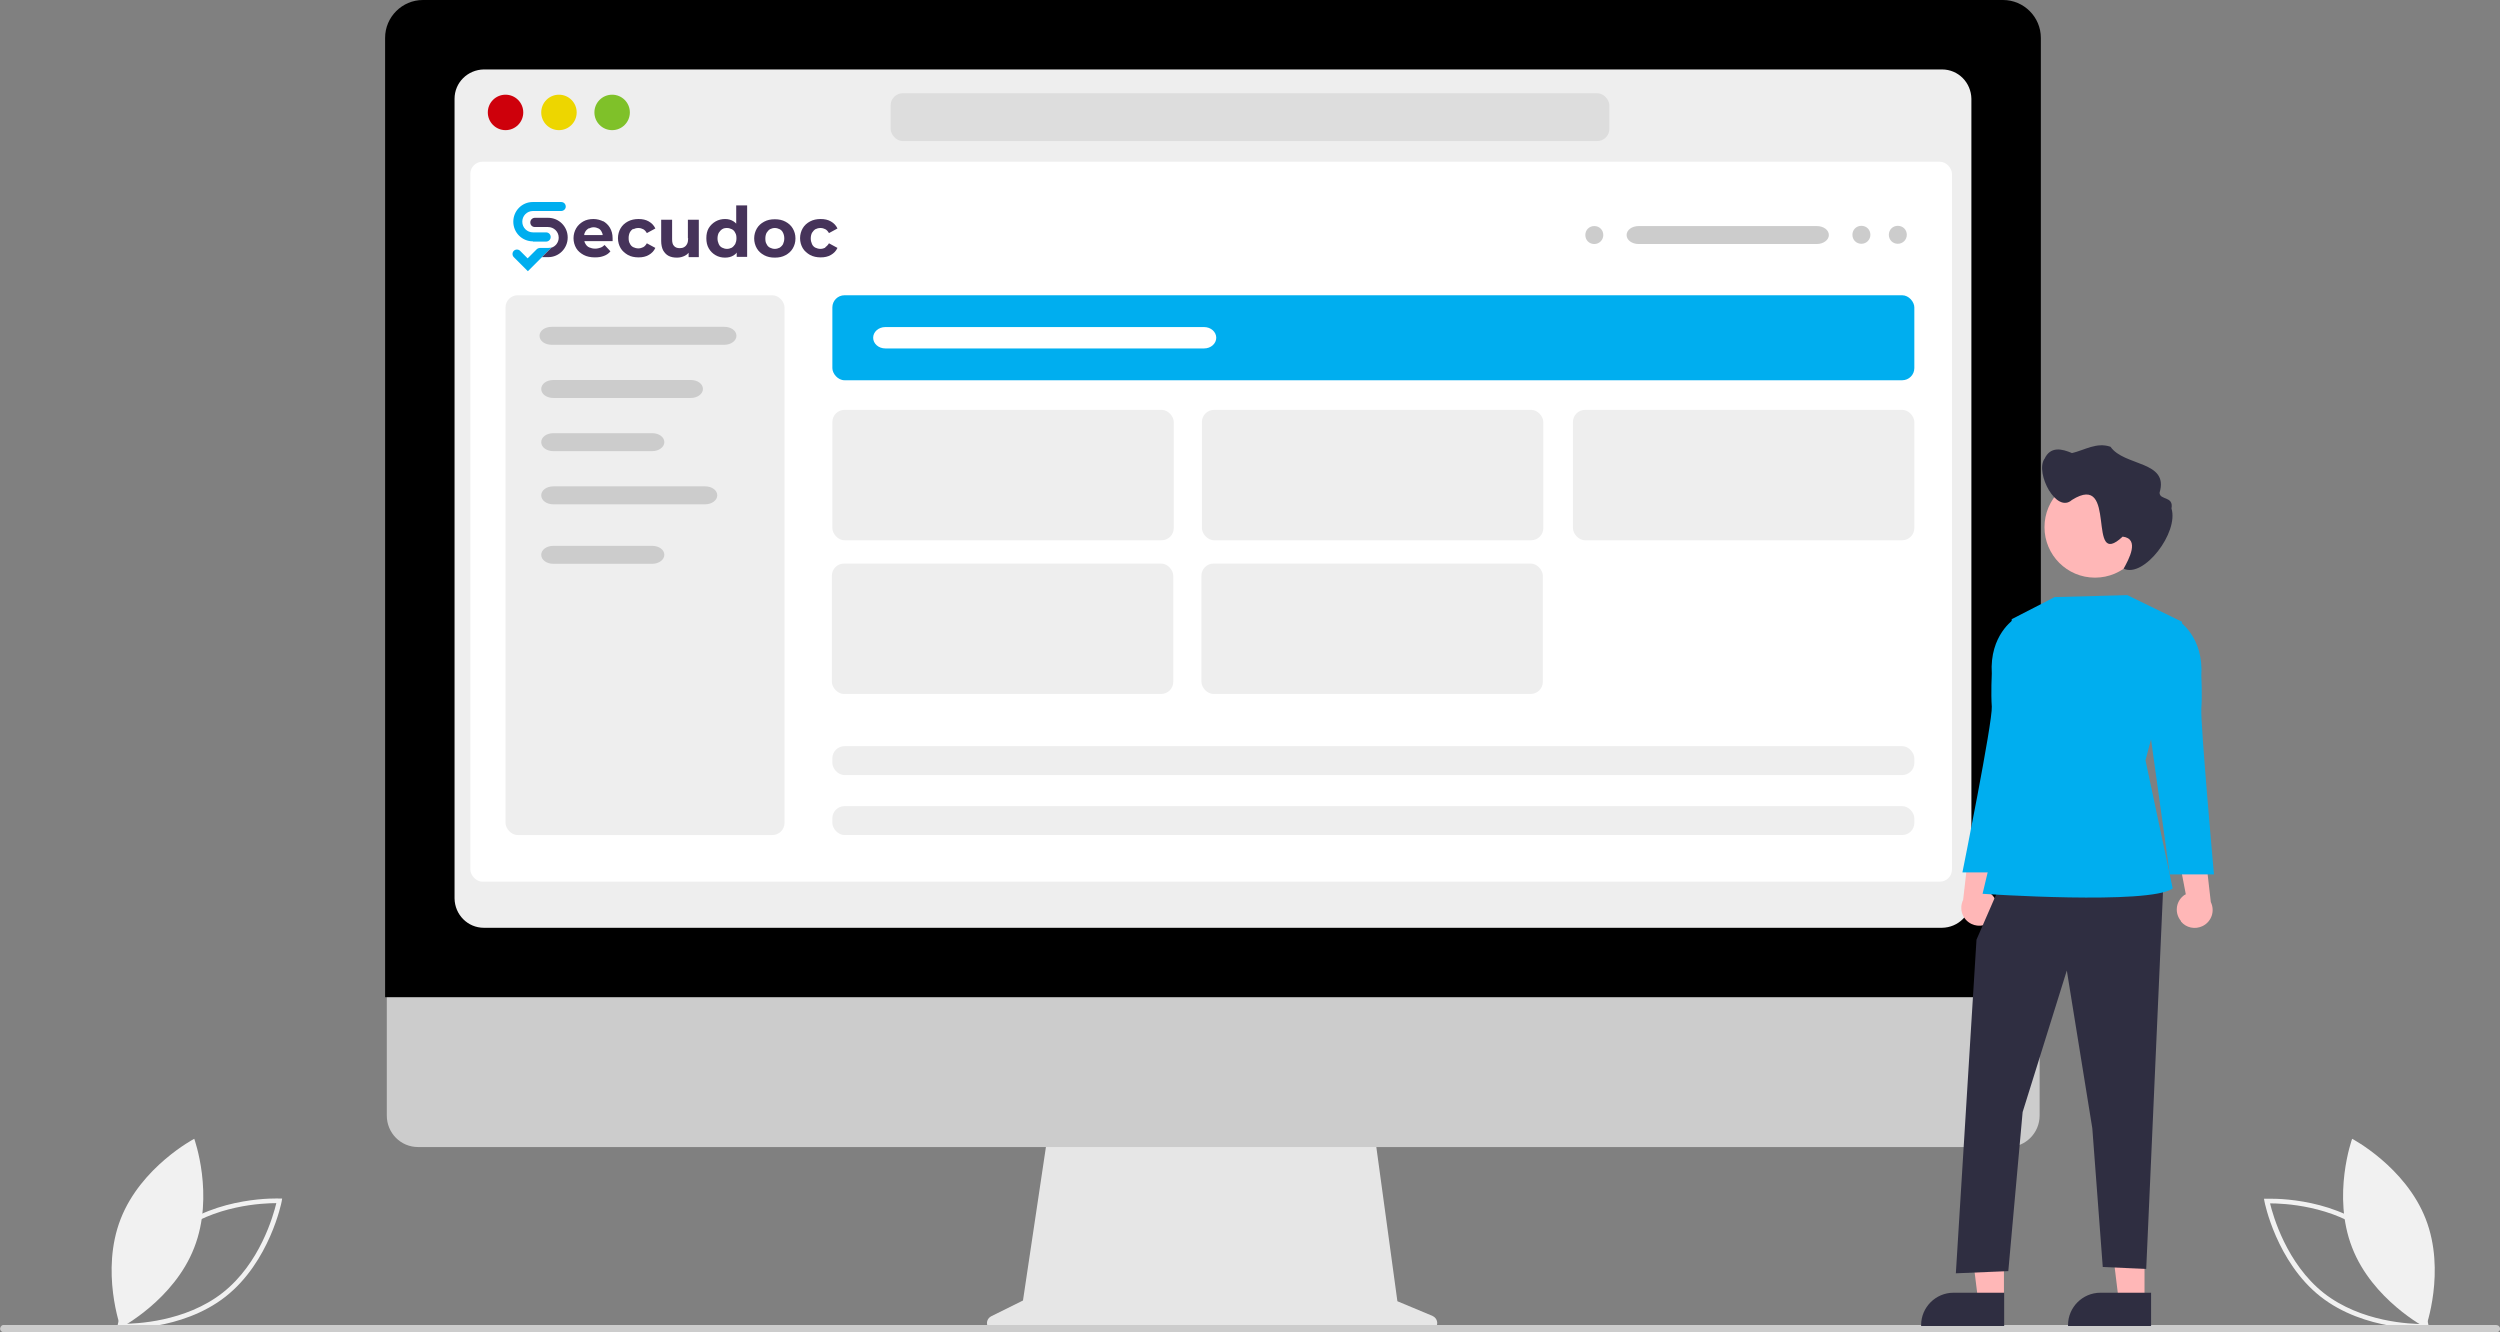
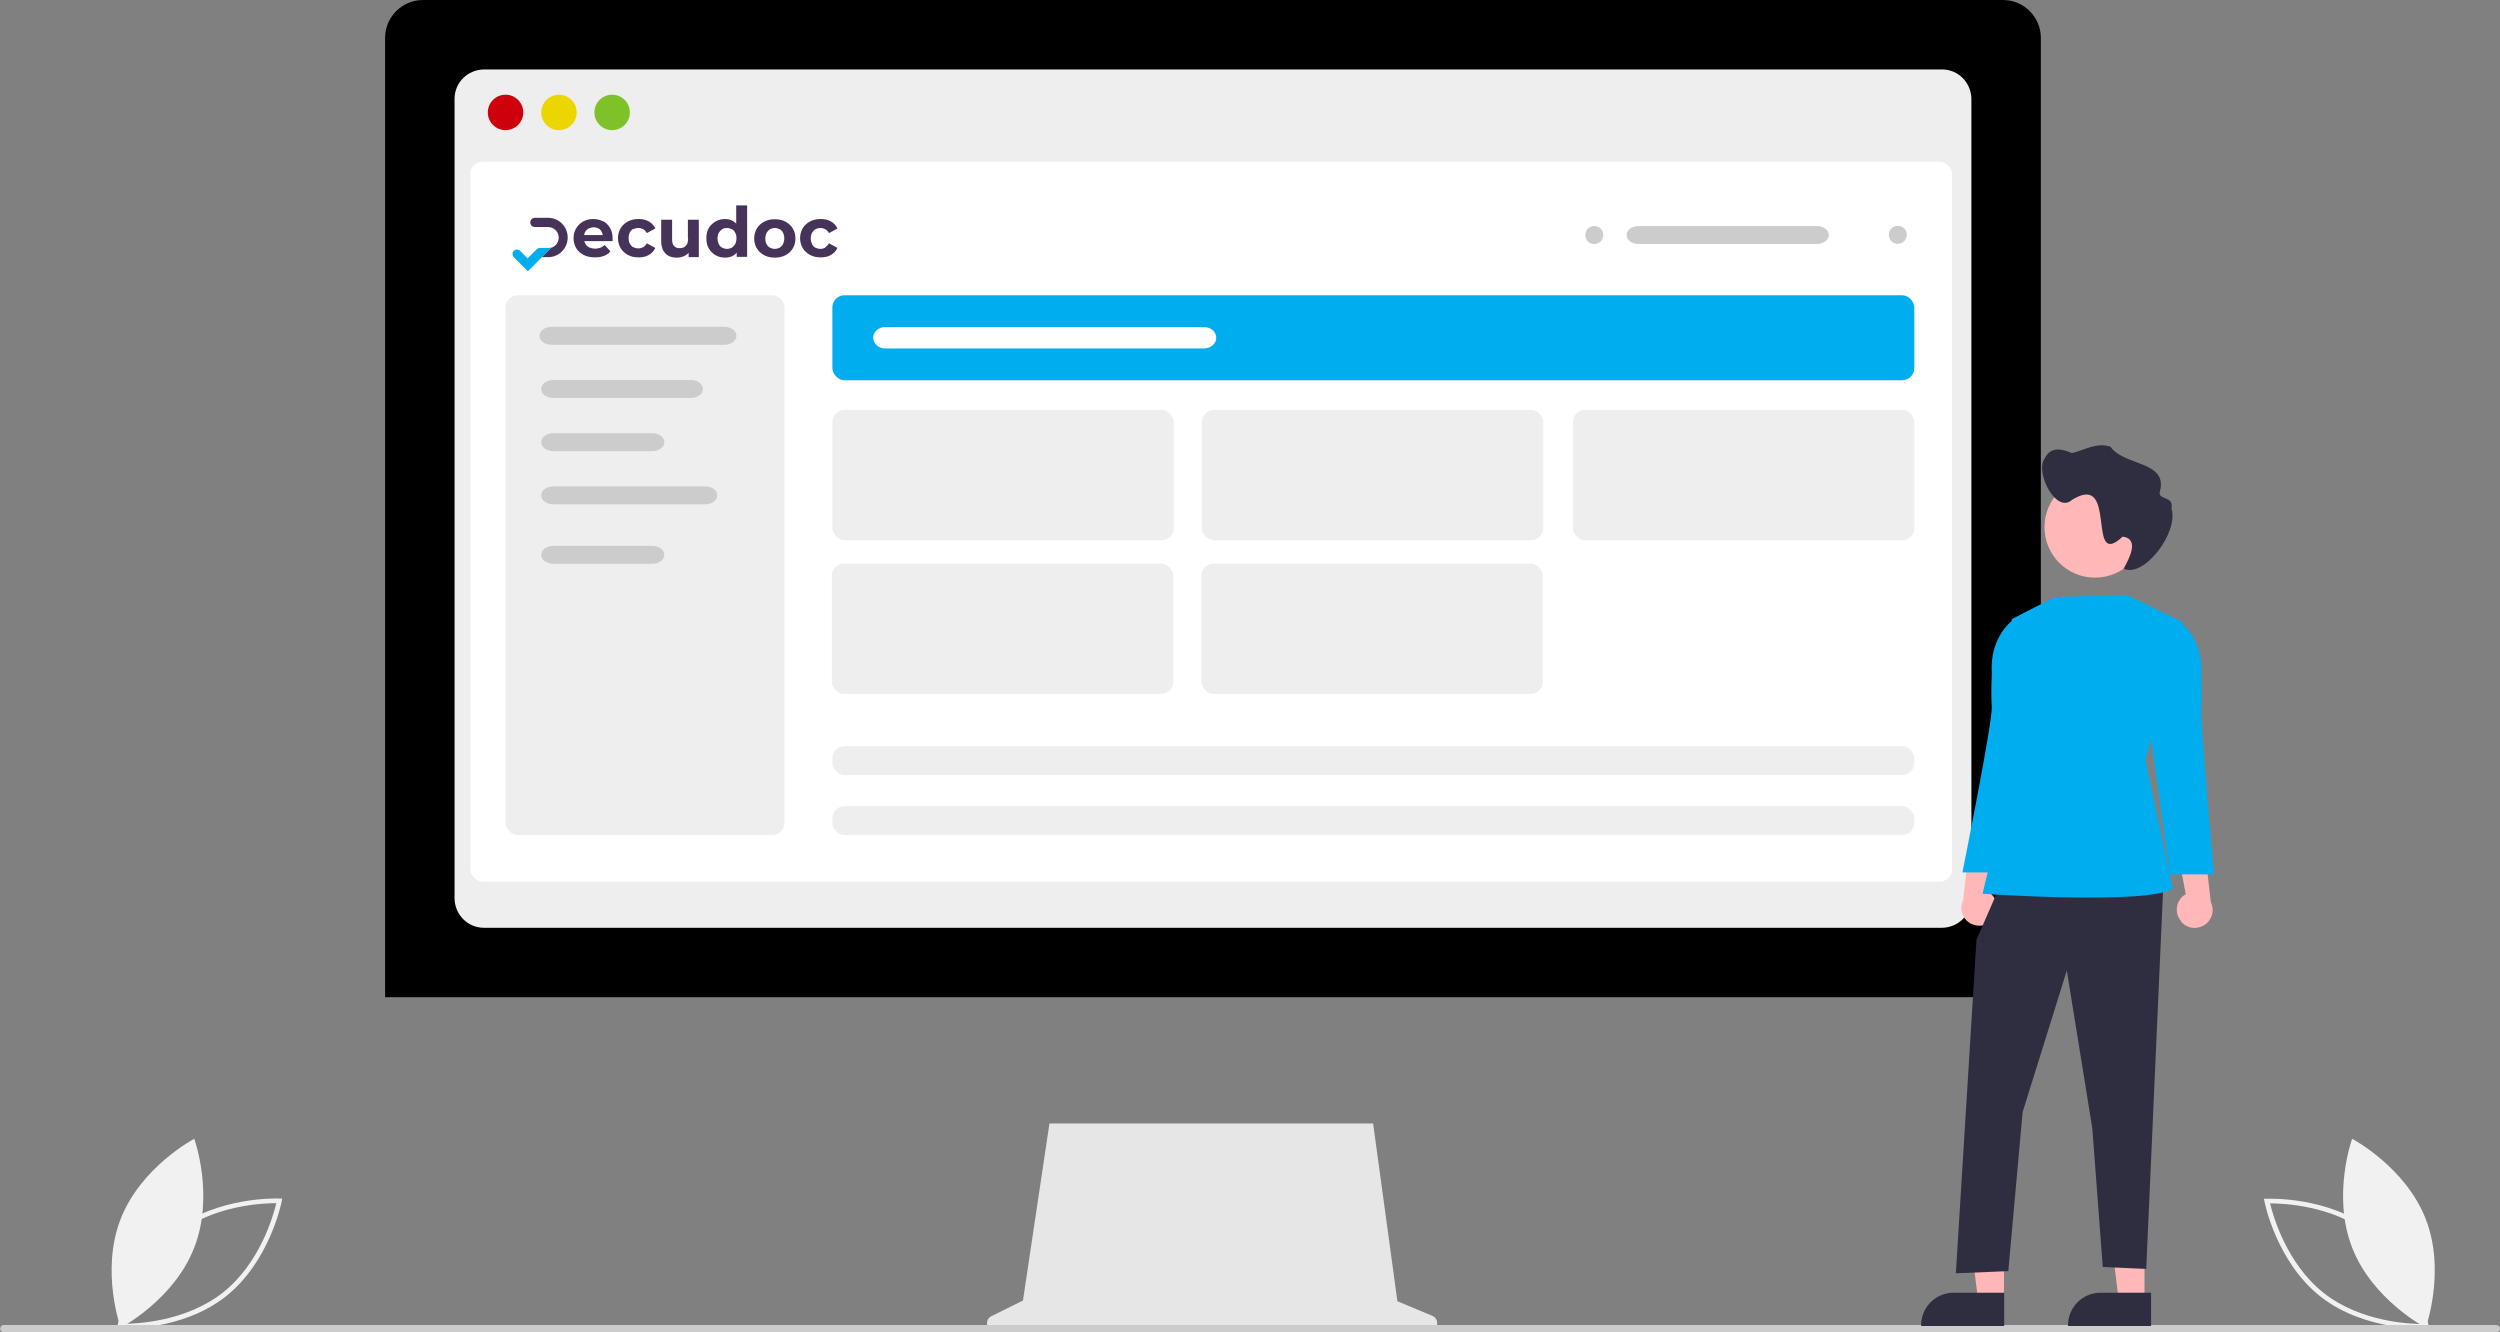
<svg xmlns="http://www.w3.org/2000/svg" id="Laag_1" data-name="Laag 1" version="1.1" viewBox="0 0 1029.6 548.7">
  <rect x="0" y="0" width="1029.6" height="548.7" fill="#808080" stroke="none" />
  <defs>
    <style>
      .cls-1 {
        fill: #ccc;
      }

      .cls-1, .cls-2, .cls-3, .cls-4, .cls-5, .cls-6, .cls-7, .cls-8, .cls-9, .cls-10, .cls-11, .cls-12, .cls-13, .cls-14 {
        stroke-width: 0px;
      }

      .cls-2 {
        fill: #eee;
      }

      .cls-3 {
        fill: #000;
      }

      .cls-4 {
        fill: #2f2e41;
      }

      .cls-5 {
        fill: #00aeef;
      }

      .cls-6 {
        fill: #e6e6e6;
      }

      .cls-7 {
        fill: #ddd;
      }

      .cls-8 {
        fill: #46335a;
      }

      .cls-9 {
        fill: #ce000b;
      }

      .cls-10 {
        fill: #f1f1f1;
      }

      .cls-11 {
        fill: #fff;
      }

      .cls-12 {
        fill: #edd600;
      }

      .cls-13 {
        fill: #7fc129;
      }

      .cls-14 {
        fill: #ffb7b7;
      }
    </style>
  </defs>
  <path class="cls-10" d="M48.2,547.1l.2-1.1c0-.2,4.9-24.9,23.1-39.2,18.2-14.3,43.3-13.2,43.6-13.2h1.1c0,0-.2,1.2-.2,1.2,0,.2-4.9,24.9-23.1,39.2-18.2,14.3-43.3,13.2-43.6,13.2h-1.1ZM72.7,508.3c-15.4,12.1-21,31.9-22.1,36.9,5.1,0,25.7-.7,41.1-12.8,15.4-12.1,20.9-31.9,22.1-36.9-5.1,0-25.7.7-41.1,12.8Z" />
  <path class="cls-10" d="M80,513.8c-8.3,21.5-30.3,33-30.3,33,0,0-8.4-23.3,0-44.8s30.3-33,30.3-33c0,0,8.4,23.3,0,44.8Z" />
  <path class="cls-10" d="M999.3,547.2c-.3,0-25.4,1.1-43.6-13.2-18.2-14.3-23.1-39-23.1-39.2l-.2-1.1h1.1c.3,0,25.4-1.2,43.6,13.1,18.2,14.3,23.1,39,23.1,39.2l.2,1.1h-1.1ZM934.9,495.6c1.2,5,6.8,24.8,22.1,36.9,15.4,12.1,35.9,12.8,41.1,12.8-1.2-5-6.7-24.8-22.1-36.9-15.4-12.1-35.9-12.8-41.1-12.8h0Z" />
  <path class="cls-10" d="M968.7,513.8c8.3,21.5,30.3,33,30.3,33,0,0,8.4-23.3,0-44.8s-30.3-33-30.3-33c0,0-8.4,23.3,0,44.8Z" />
  <path class="cls-6" d="M590.1,542l-14.6-6.1-10-73.2h-133.3l-10.9,72.9-13.1,6.5c-1.5.8-2.2,2.6-1.4,4.2.5,1.1,1.6,1.7,2.8,1.7h179.2c1.7,0,3.1-1.4,3.1-3.1,0-1.2-.7-2.4-1.9-2.9Z" />
-   <path class="cls-1" d="M827,472.4H172.2c-7.2,0-12.9-5.8-12.9-13v-92.3h680.7v92.3c0,7.2-5.8,13-12.9,13Z" />
  <path class="cls-3" d="M840.6,410.7H158.6V15.6c0-8.6,7-15.6,15.6-15.6h650.7c8.6,0,15.6,7,15.6,15.6v395.1Z" />
  <path class="cls-2" d="M799.9,382.1H199.3c-6.7,0-12-5.4-12.1-12.1V40.7c0-6.7,5.4-12,12.1-12.1h600.5c6.7,0,12,5.4,12.1,12.1v329.3c0,6.7-5.4,12-12.1,12.1Z" />
  <path class="cls-1" d="M1028,548.7H1.6c-.7,0-1.3-.5-1.5-1.1-.2-.8.3-1.7,1.1-1.9.1,0,.3,0,.4,0h1026.4c.8,0,1.4.5,1.6,1.2.2.8-.3,1.6-1.2,1.8-.1,0-.2,0-.3,0Z" />
  <path class="cls-14" d="M820.8,378.4c2.6-3.1,2.2-7.7-.9-10.3-.3-.3-.7-.5-1.1-.7l4.9-25.6-12.5,5.2-2.7,23.6c-1.8,3.7-.3,8.1,3.4,9.9,3.1,1.5,6.8.7,8.9-1.9Z" />
  <polygon class="cls-14" points="883.2 535.8 872.6 535.8 867.6 494.9 883.2 494.9 883.2 535.8" />
  <path class="cls-4" d="M885.9,546.1h-34.2v-.4c0-7.3,6-13.3,13.3-13.3h20.9s0,13.7,0,13.7Z" />
  <polygon class="cls-14" points="825.3 535.8 814.7 535.8 809.6 494.9 825.3 494.9 825.3 535.8" />
  <path class="cls-4" d="M825.4,546.1h-34.2v-.4c0-7.3,6-13.3,13.3-13.3h20.9s0,13.7,0,13.7Z" />
  <polygon class="cls-4" points="824.4 363.1 814 387 805.5 524.4 827.1 523.5 833 458 851.2 399.7 861.7 464.7 866 521.8 883.9 522.6 891 363.1 824.4 363.1" />
  <path class="cls-5" d="M876.3,245.1l-30.1.8-17.7,9.1-1,66.9-11,46.2s68.8,4.7,78.3-2.2l-11.2-52.8,15.1-57-22.4-10.9Z" />
  <path class="cls-14" d="M898.2,379.3c-2.6-3.1-2.2-7.7.9-10.3.3-.3.7-.5,1.1-.7l-4.9-25.6,12.5,5.2,2.7,23.6c1.8,3.7.3,8.1-3.4,9.9-3.1,1.5-6.8.7-8.9-1.9Z" />
  <path class="cls-5" d="M894.2,256.8l3.2-1s10.2,6.5,9.2,22.4c0,0,.4,8.2,0,13.6-.4,6.2,5.2,68.3,5.2,68.3h-18.2l-7.8-56.2,8.3-47Z" />
  <path class="cls-14" d="M883.6,217.1c0,11.5-9.3,20.8-20.8,20.8-11.5,0-20.8-9.3-20.8-20.8s9.3-20.8,20.8-20.8h0c11.5,0,20.8,9.3,20.8,20.7,0,0,0,0,0,.1Z" />
  <path class="cls-4" d="M842,189c2.4-5.3,7.2-4.2,11.3-2.4,5.2-1.2,10.2-4.6,15.9-2.6,5.6,8.1,24.2,5.7,20.2,18.9,0,3.2,5.9,1.3,4.9,6.5,3.1,9.9-11.4,28.8-19.7,24.8,2.1-3.8,6.8-12.3-.4-13.2-15.3,14.3-1.6-27.2-20.9-15.1-6.4,5.8-15.1-11-11.4-16.8Z" />
  <rect class="cls-11" x="193.7" y="66.6" width="610.2" height="296.5" rx="5" ry="5" />
  <path class="cls-5" d="M832.7,256l-3.2-1s-10.2,6.5-9.2,22.4c0,0-.4,8.2,0,13.6.4,6.2-12.1,68.3-12.1,68.3h18.2l7.8-56.2-1.4-47Z" />
  <circle class="cls-9" cx="208.2" cy="46.3" r="7.3" />
  <circle class="cls-12" cx="230.2" cy="46.3" r="7.3" />
  <circle class="cls-13" cx="252.1" cy="46.3" r="7.3" />
-   <rect class="cls-7" x="366.8" y="38.4" width="296" height="19.7" rx="5" ry="5" />
  <g>
    <g>
-       <path class="cls-5" d="M219.5,99.5h5.4c1,0,1.9-.8,1.9-1.9h0c0-1-.8-1.9-1.9-1.9h-5.4c-2.4,0-4.4-1.9-4.4-4.4h0c0-2.4,1.9-4.4,4.4-4.4h11.6c1,0,1.9-.8,1.9-1.8,0-1.1-.8-1.9-1.9-1.9h-11.7c-4.4,0-8,3.6-8,8.1h0c0,4.5,3.6,8.1,8.1,8.1Z" />
      <path class="cls-5" d="M225.7,102.1h-3.3c-.4,0-.9.2-1.2.4l-3.9,3.9-3.1-3.1c-.7-.7-1.9-.7-2.6,0h0c-.7.7-.7,1.9,0,2.6l5.8,5.8,9.8-9.8h0c-.4.1-.9.2-1.3.2Z" />
      <path class="cls-8" d="M225.7,89.7h-5.4c-1,0-1.9.8-1.9,1.9s.8,1.9,1.9,1.9h5.4c2.4,0,4.4,1.9,4.4,4.4,0,1.9-1.3,3.6-3,4.1h0l-3.9,3.9h2.6c4.4,0,8-3.6,8-8.1,0-4.5-3.6-8.1-8.1-8.1Z" />
    </g>
    <g>
      <path class="cls-8" d="M248.5,91.2c-1.2-.6-2.6-1-4.1-1s-3,.3-4.2,1c-1.2.7-2.2,1.6-2.9,2.8s-1.1,2.6-1.1,4.1.4,2.9,1.1,4.1c.7,1.2,1.8,2.1,3.1,2.8s2.9,1,4.6,1,2.6-.2,3.7-.6,2-1,2.7-1.9l-2.4-2.6c-.5.5-1.1.9-1.7,1.1-.6.2-1.3.4-2.2.4s-1.7-.2-2.4-.5c-.7-.3-1.2-.8-1.6-1.5-.2-.4-.4-.7-.4-1.1h11.6c0-.2,0-.4,0-.6,0-.2,0-.4,0-.6,0-1.7-.4-3.1-1.1-4.3-.7-1.2-1.7-2.1-2.9-2.8ZM242.5,94.1c.6-.3,1.3-.5,2-.5s1.4.2,2,.5c.6.3,1,.8,1.3,1.4.2.4.4.8.4,1.3h-7.6c0-.5.2-.9.4-1.3.3-.6.8-1,1.3-1.4Z" />
      <path class="cls-8" d="M260.8,94.4c.6-.3,1.3-.5,2.1-.5s1.4.2,2,.5c.6.3,1.1.9,1.5,1.6l3.5-1.9c-.6-1.3-1.5-2.2-2.7-2.9-1.2-.7-2.6-1-4.2-1s-3.1.3-4.4,1c-1.3.7-2.3,1.6-3,2.8-.7,1.2-1.1,2.6-1.1,4.1s.4,2.9,1.1,4.1,1.8,2.1,3,2.8,2.8,1,4.4,1,3-.3,4.2-1c1.2-.7,2.1-1.6,2.7-2.9l-3.5-1.9c-.4.7-.9,1.3-1.5,1.6-.6.3-1.3.5-2,.5s-1.5-.2-2.1-.5c-.6-.3-1.1-.8-1.4-1.5-.4-.6-.5-1.4-.5-2.3s.2-1.7.5-2.3c.4-.7.8-1.1,1.4-1.5Z" />
      <path class="cls-8" d="M283.4,98.1c0,.9-.1,1.7-.4,2.3s-.7,1.1-1.3,1.4c-.5.3-1.1.4-1.8.4-1,0-1.8-.3-2.3-.9-.6-.6-.8-1.5-.8-2.8v-8h-4.5v8.7c0,1.6.3,2.9.8,3.9.6,1,1.3,1.8,2.3,2.3s2.1.7,3.4.7,2.3-.3,3.3-.8c.6-.3,1.1-.7,1.5-1.2v1.8h4.2v-15.4h-4.5v7.6h0Z" />
      <path class="cls-8" d="M303.2,92.1c-.4-.4-.7-.7-1.2-1-1-.6-2.1-.9-3.4-.9s-2.7.3-3.9,1c-1.2.7-2.1,1.6-2.8,2.7-.7,1.2-1,2.6-1,4.2s.3,3,1,4.2,1.6,2.1,2.8,2.8c1.2.7,2.5,1,3.9,1s2.5-.3,3.5-.9c.5-.3,1-.7,1.3-1.2v1.8h4.3v-21.2h-4.5v7.4h0ZM302.8,100.5c-.4.6-.8,1.1-1.4,1.5-.6.3-1.3.5-2,.5s-1.4-.2-2-.5c-.6-.3-1.1-.8-1.4-1.5s-.5-1.4-.5-2.3.2-1.7.5-2.3c.4-.6.8-1.1,1.4-1.5s1.3-.5,2-.5,1.4.2,2,.5c.6.3,1.1.8,1.4,1.5.4.6.5,1.4.5,2.3,0,.9-.2,1.6-.5,2.3Z" />
      <path class="cls-8" d="M323.5,91.3c-1.3-.7-2.7-1-4.4-1s-3.1.3-4.4,1c-1.3.7-2.3,1.6-3,2.8-.7,1.2-1.1,2.6-1.1,4.1s.4,2.9,1.1,4.1,1.7,2.1,3,2.8,2.7,1,4.4,1,3.1-.3,4.4-1c1.3-.7,2.3-1.6,3-2.8.7-1.2,1.1-2.5,1.1-4.1s-.4-2.9-1.1-4.1c-.7-1.2-1.7-2.1-3-2.8ZM322.5,100.5c-.3.6-.8,1.1-1.4,1.5-.6.3-1.3.5-2,.5s-1.4-.2-2-.5c-.6-.3-1.1-.8-1.4-1.5-.4-.6-.5-1.4-.5-2.3s.2-1.7.5-2.3c.4-.6.8-1.1,1.4-1.5.6-.3,1.3-.5,2-.5s1.4.2,2,.5c.6.3,1.1.8,1.4,1.5.3.6.5,1.4.5,2.3,0,.9-.2,1.6-.5,2.3Z" />
      <path class="cls-8" d="M339.9,102c-.6.3-1.3.5-2,.5s-1.5-.2-2.1-.5c-.6-.3-1.1-.8-1.4-1.5s-.5-1.4-.5-2.3.2-1.7.5-2.3c.4-.6.8-1.1,1.4-1.5.6-.3,1.3-.5,2.1-.5s1.4.2,2,.5c.6.3,1.1.9,1.5,1.6l3.5-1.9c-.6-1.3-1.5-2.2-2.7-2.9s-2.6-1-4.2-1-3.1.3-4.4,1c-1.3.7-2.3,1.6-3,2.8-.7,1.2-1.1,2.6-1.1,4.1s.4,2.9,1.1,4.1,1.8,2.1,3,2.8c1.3.7,2.8,1,4.4,1s3-.3,4.2-1c1.2-.7,2.1-1.6,2.7-2.9l-3.5-1.9c-.4.7-.9,1.2-1.5,1.6Z" />
    </g>
  </g>
  <rect class="cls-2" x="342.8" y="168.8" width="140.6" height="53.7" rx="5" ry="5" />
  <rect class="cls-2" x="495" y="168.8" width="140.6" height="53.7" rx="5" ry="5" />
  <rect class="cls-2" x="647.8" y="168.8" width="140.6" height="53.7" rx="5" ry="5" />
  <rect class="cls-2" x="342.6" y="232.1" width="140.6" height="53.7" rx="5" ry="5" />
  <rect class="cls-2" x="494.8" y="232.1" width="140.6" height="53.7" rx="5" ry="5" />
  <rect class="cls-2" x="342.8" y="307.3" width="445.6" height="11.9" rx="5" ry="5" />
  <rect class="cls-2" x="342.8" y="332" width="445.6" height="11.9" rx="5" ry="5" />
  <rect class="cls-5" x="342.8" y="121.6" width="445.6" height="35" rx="5" ry="5" />
  <rect class="cls-2" x="208.2" y="121.6" width="114.9" height="222.3" rx="5" ry="5" />
  <path class="cls-11" d="M500.9,139.1c0,2.4-2.2,4.4-5,4.4h-131.3c-2.8,0-5-2-5-4.4s2.2-4.4,5-4.4h131.3c2.8,0,5,2,5,4.4Z" />
  <path class="cls-1" d="M303.3,138.3c0,2-2.2,3.7-5,3.7h-71.1c-2.8,0-5-1.6-5-3.7s2.2-3.7,5-3.7h71.1c2.8,0,5,1.6,5,3.7Z" />
  <path class="cls-1" d="M289.5,160.2c0,2-2.2,3.7-5,3.7h-56.6c-2.8,0-5-1.6-5-3.7s2.2-3.7,5-3.7h56.6c2.8,0,5,1.6,5,3.7Z" />
  <path class="cls-1" d="M273.6,182.1c0,2-2.2,3.7-5,3.7h-40.7c-2.8,0-5-1.6-5-3.7s2.2-3.7,5-3.7h40.7c2.8,0,5,1.6,5,3.7Z" />
  <path class="cls-1" d="M295.4,204c0,2-2.2,3.7-5,3.7h-62.5c-2.8,0-5-1.6-5-3.7s2.2-3.7,5-3.7h62.5c2.8,0,5,1.6,5,3.7Z" />
  <path class="cls-1" d="M273.6,228.5c0,2-2.2,3.7-5,3.7h-40.7c-2.8,0-5-1.6-5-3.7s2.2-3.7,5-3.7h40.7c2.8,0,5,1.6,5,3.7Z" />
  <path class="cls-1" d="M753.2,96.8c0,2-2.2,3.7-5,3.7h-73.3c-2.8,0-5-1.6-5-3.7s2.2-3.7,5-3.7h73.3c2.8,0,5,1.6,5,3.7Z" />
  <path class="cls-1" d="M660.3,96.8c0,2-1.6,3.7-3.7,3.7s-3.7-1.6-3.7-3.7,1.6-3.7,3.7-3.7,3.7,1.6,3.7,3.7Z" />
-   <path class="cls-1" d="M770.3,96.7c0,2-1.6,3.7-3.7,3.7s-3.7-1.6-3.7-3.7,1.6-3.7,3.7-3.7,3.7,1.6,3.7,3.7Z" />
  <path class="cls-1" d="M785.3,96.7c0,2-1.6,3.7-3.7,3.7s-3.7-1.6-3.7-3.7,1.6-3.7,3.7-3.7,3.7,1.6,3.7,3.7Z" />
</svg>